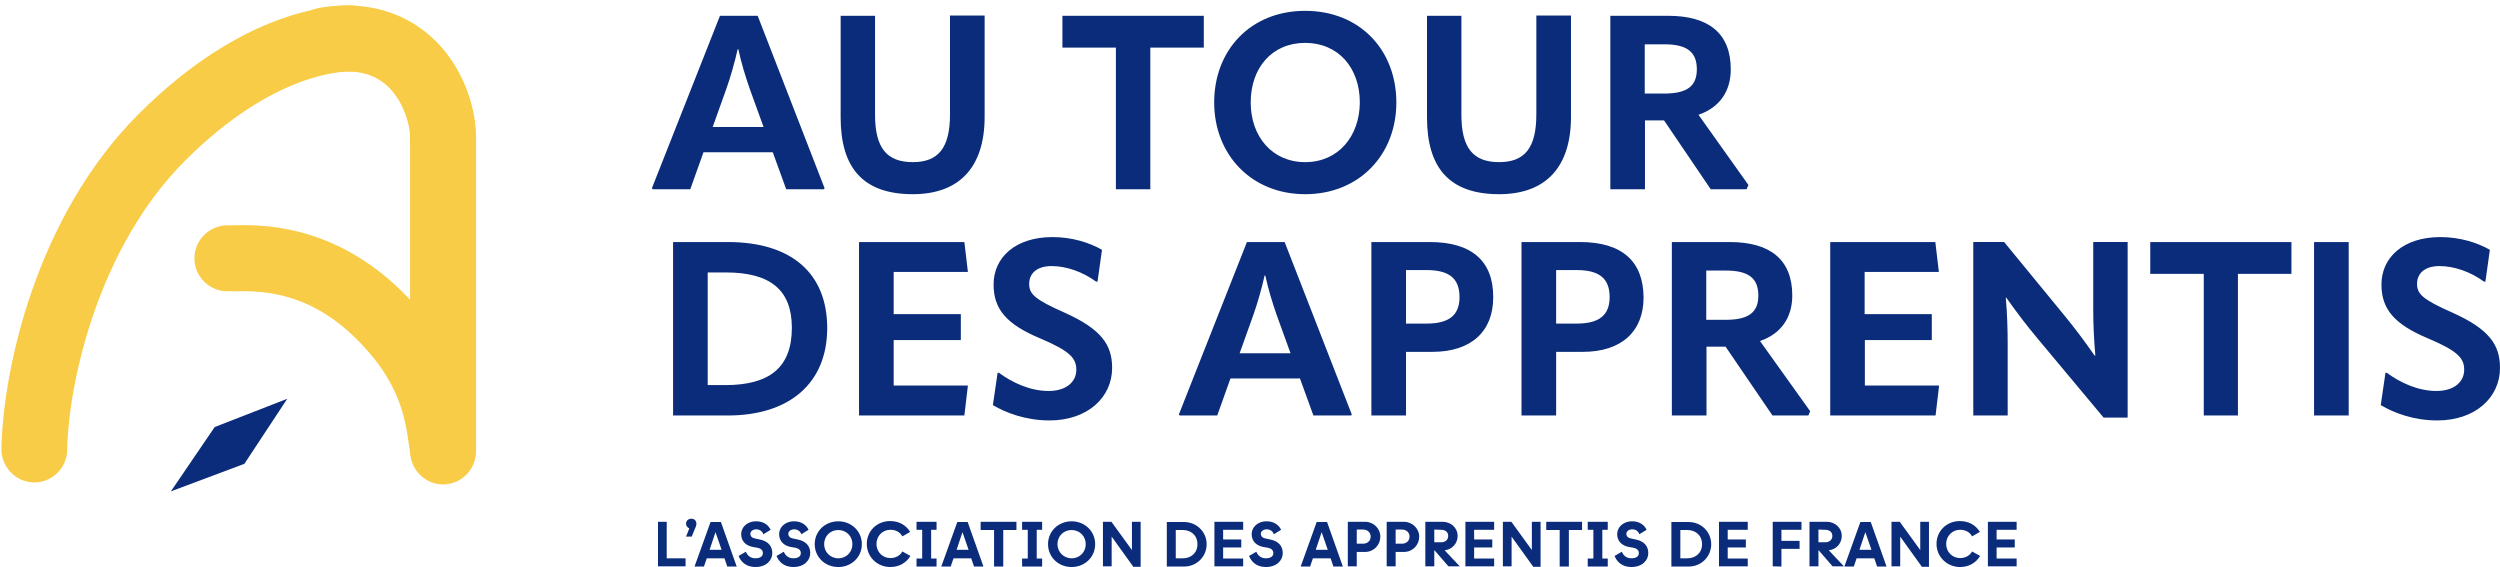
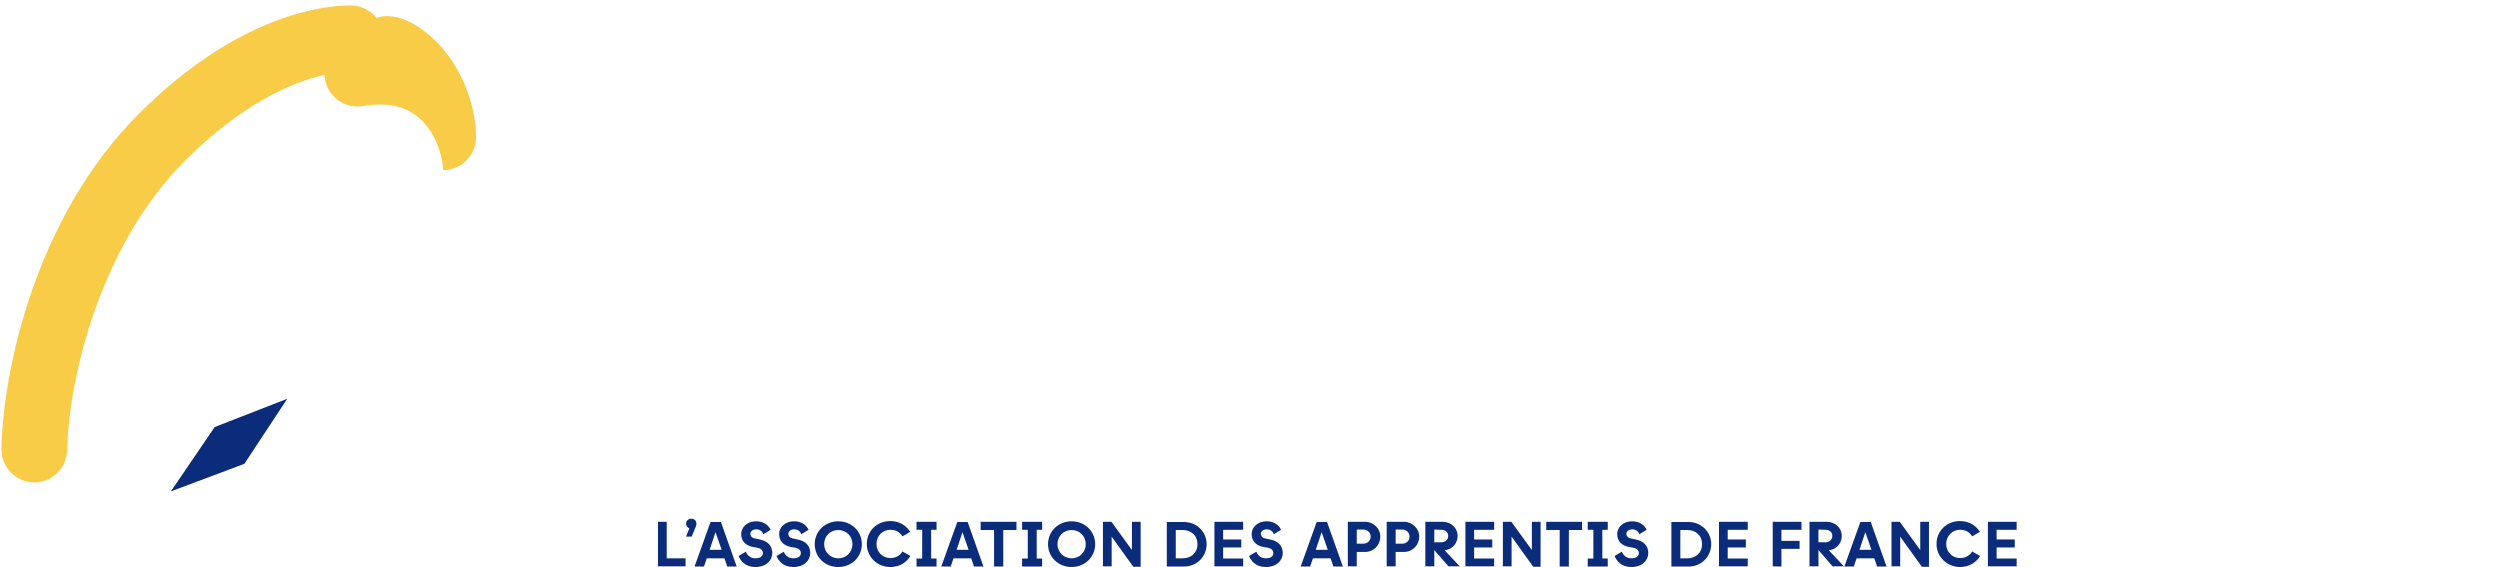
<svg xmlns="http://www.w3.org/2000/svg" version="1.1" id="Calque_1" x="0px" y="0px" viewBox="0 0 1060.8 240.6" style="enable-background:new 0 0 1060.8 240.6;" xml:space="preserve">
  <style type="text/css">
	.st0{fill-rule:evenodd;clip-rule:evenodd;fill:#F8CC46;}
	.st1{fill:#0A2C7A;}
</style>
  <path class="st0" d="M148.8,30.3c-2.7,0-32.4,0-70.3,37.9C42,104.7,29.1,161.5,28.5,191c-0.2,7.7-6.5,13.9-14.3,13.7  c-7.6-0.2-13.7-6.6-13.6-14.3c0.7-33.9,14.8-98.6,58.2-142c44.1-44.1,81.4-46.1,90-46.1c7.7,0,14,6.3,14,14S156.6,30.3,148.8,30.3  L148.8,30.3z" />
-   <path class="st0" d="M188,45.2c7.7,0,14,6.3,14,14v131.5c0,7.7-6.3,14-14,14s-14-6.3-14-14V59.2C174,51.4,180.3,45.2,188,45.2z" />
-   <path class="st0" d="M187.4,20.1C197.8,32,202,47.3,202,58.2c0,7.7-6.3,14-14,14s-14-6.3-14-14c0-4.9-2.3-13.4-7.7-19.7  c-4.7-5.4-12.4-9.9-26.2-7.5c-7.6,1.3-14.9-3.8-16.2-11.4c-1.3-7.6,3.8-14.9,11.4-16.2C158.7-0.7,176.2,7.4,187.4,20.1z" />
-   <path class="st0" d="M190,205.4c-7.6,1.1-14.7-4.2-15.8-11.9c-0.2-1.2-0.3-2.3-0.5-3.4c-0.8-6-1.6-11.9-4.1-18.8  c-2.8-7.9-8-17.3-18.7-27.8c-20.9-20.6-41.5-20.1-51.8-19.9c-0.9,0-1.8,0-2.6,0c-7.7,0-14-6.3-14-14s6.3-14,14-14c0.6,0,1.4,0,2.3,0  c11.1-0.3,42.2-1,71.7,28c13.6,13.4,21.1,26.5,25.4,38.3c3.6,9.9,4.7,18.9,5.5,25c0.1,1,0.2,1.9,0.4,2.7  C202.9,197.2,197.6,204.3,190,205.4z" />
+   <path class="st0" d="M187.4,20.1C197.8,32,202,47.3,202,58.2c0,7.7-6.3,14-14,14c0-4.9-2.3-13.4-7.7-19.7  c-4.7-5.4-12.4-9.9-26.2-7.5c-7.6,1.3-14.9-3.8-16.2-11.4c-1.3-7.6,3.8-14.9,11.4-16.2C158.7-0.7,176.2,7.4,187.4,20.1z" />
  <path class="st1" d="M103.7,196.8L103.7,196.8l18.2-27.6l-30.8,12l0,0l-18.6,27.3L103.7,196.8z" />
-   <path class="st1" d="M305.5,6.7l-28.9,73.2l0.4,0.4h15.9l5.6-15.7h29.4l5.7,15.7h16l0.3-0.4L321.5,6.7H305.5z M308.2,37.7  c1.7-4.8,3.5-11,4.8-16.8h0.3c1.2,5.8,3.2,12.1,4.8,16.7l5.9,16.3h-21.6L308.2,37.7z M387.3,82.4c20.1,0,30.5-11.8,30.5-32.8v-43  h-14.7v42c0,14.1-4.9,20.2-15.8,20.2c-11,0-16-6-16-20.1v-42h-14.6v43.1C356.7,71.3,366.3,82.4,387.3,82.4z M450.8,6.7v13.5h22.7  v60.1h14.6V20.2h22.7V6.7H450.8z M553.8,82.4c23,0,38.7-16.8,38.7-38.9c0-22.3-15.5-38.9-38.7-38.9c-23.1,0-38.6,16.6-38.6,38.9  C515.2,65.5,530.9,82.4,553.8,82.4z M553.8,68.8c-14,0-23.1-10.9-23.1-25.3c0-14.7,9-25.3,23.1-25.3S577,28.8,577,43.5  C576.9,57.8,567.9,68.8,553.8,68.8z M636.1,82.4c20.1,0,30.5-11.8,30.5-32.8v-43h-14.7v42c0,14.1-4.9,20.2-15.8,20.2  c-11,0-16-6-16-20.1v-42h-14.6v43.1C605.5,71.3,615.1,82.4,636.1,82.4z M720.7,48.7c8.8-3,13.7-9.8,13.7-19.3  c0-15.2-9.3-22.7-26.6-22.7h-24.5v73.6H698V51.1h8.1l19.8,29.2h15.2l0.8-1.8L720.7,48.7z M706.2,18.8c9.7,0,13.8,3.3,13.8,10.6  c0,6.9-3.8,10.3-13.8,10.3h-8.3V18.8H706.2z M308.8,176.3c26.3,0,42.2-13.8,42.2-37.1c0-23.1-15-36.5-42.2-36.5h-23.2v73.6H308.8z   M300.3,115.6h7.6c19.1,0,28.1,7.5,28.1,23.5c0,16.7-9.3,24.3-28.2,24.3h-7.5V115.6z M407.7,144.3v-11h-28.5v-17.9h31.5l-1.5-12.7  h-44.7v73.6h44.7l1.5-12.7h-31.5v-19.3H407.7z M445.3,178.4c16.2,0,26.6-9.8,26.6-22.3c0-9.7-4.5-16.4-20.1-23.4  c-12.9-5.7-15.1-8-15.1-12.3s3.2-7.5,9.5-7.5c6.4,0,13.3,2.5,18.9,6.6h0.6l1.9-13.5c-5.4-3.1-12.8-5.4-21-5.4  c-15.8,0-25,8.7-25,20.1c0,10.3,5.2,16.8,19.8,22.9c12.8,5.4,15.3,8.5,15.3,13.3c0,5.1-4.2,9-11.8,9c-7.8,0-15.5-3.6-21-7.7h-0.6  l-2,13.7C426.9,175.2,435.3,178.4,445.3,178.4z M529.1,102.7l-28.9,73.2l0.4,0.4h15.9l5.6-15.7h29.5l5.7,15.7h16l0.3-0.4l-28.5-73.2  C545.1,102.7,529.1,102.7,529.1,102.7z M531.8,133.7c1.7-4.8,3.5-11,4.8-16.8h0.3c1.2,5.8,3.2,12.1,4.8,16.7l5.9,16.3H526  L531.8,133.7z M606.7,102.7h-24.8v73.6h14.7v-27h11.2c16.6,0,25.8-8.8,25.8-23.1C633.7,110.9,624.6,102.7,606.7,102.7z M596.6,137.4  v-22.8h8.7c9.6,0,14,3.5,14,11.5c0,7.6-4.4,11.2-13.9,11.2h-8.8V137.4z M670.4,102.7h-24.8v73.6h14.7v-27h11.3  c16.6,0,25.8-8.8,25.8-23.1C697.3,110.9,688.3,102.7,670.4,102.7z M660.3,137.4v-22.8h8.7c9.6,0,14,3.5,14,11.5  c0,7.6-4.4,11.2-13.9,11.2h-8.8V137.4z M746.8,144.7c8.8-3,13.7-9.8,13.7-19.3c0-15.2-9.3-22.7-26.6-22.7h-24.5v73.6h14.7v-29.2h8.1  l19.9,29.2h15.2l0.8-1.8L746.8,144.7z M732.3,114.8c9.7,0,13.8,3.3,13.8,10.6c0,6.9-3.8,10.3-13.8,10.3H724v-20.9H732.3z   M819.7,144.3v-11h-28.5v-17.9h31.5l-1.5-12.7h-44.6v73.6h44.7l1.5-12.7h-31.5v-19.3H819.7z M851.9,176.3v-29.6  c0-7-0.2-13.5-0.8-20.4h0.2c4.9,6.9,8.9,12.1,13,17l28.3,33.9h10.2v-74.5h-14.6v28.2c0,7.1,0.3,13.1,0.9,20h-0.3  c-4.8-6.9-8.7-12-12.8-17l-25.6-31.2h-13.1v73.6H851.9z M912.4,102.7v13.5h22.7v60.1h14.5v-60.1h22.7v-13.5H912.4z M981.9,176.3  h14.7v-73.6h-14.7V176.3z M1034.2,178.4c16.2,0,26.6-9.8,26.6-22.3c0-9.7-4.5-16.4-20.1-23.4c-12.9-5.7-15.1-8-15.1-12.3  s3.2-7.5,9.5-7.5c6.4,0,13.3,2.5,18.9,6.6h0.6l1.9-13.5c-5.4-3.1-12.8-5.4-21-5.4c-15.8,0-25,8.7-25,20.1c0,10.3,5.2,16.8,19.8,22.9  c12.8,5.4,15.3,8.5,15.3,13.3c0,5.1-4.2,9-11.8,9c-7.8,0-15.5-3.6-21-7.7h-0.6l-2,13.7C1015.8,175.2,1024.1,178.4,1034.2,178.4z" />
  <path class="st1" d="M290.9,240.4v-3.5h-8v-15.5h-3.7v18.9h11.7V240.4z M295.5,222.3c0-1.3-0.8-2.2-2.2-2.2c-1.3,0-2.2,1-2.2,2.1  c0,0.9,0.6,1.7,1.4,2l-1.4,3.5h2.4l1.8-4.4C295.4,222.9,295.5,222.6,295.5,222.3z M312.6,240.4l-6.7-18.9h-4.4l-6.8,18.9h4l1.2-3.5  h7.5l1.2,3.5H312.6z M303.6,225.8l2.6,7.5h-5.1L303.6,225.8z M320.5,240.6c4.7,0,7.2-2.9,7.2-5.9s-1.8-5.1-5.4-5.8l-1.9-0.4  c-1.2-0.2-2-0.9-2-2c0-1,1-1.9,2.5-1.9c1.6,0,2.7,1,3,2.1l3.1-1.9c-1-2.1-3.1-3.6-6.1-3.6c-4.3,0-6.4,2.9-6.4,5.4c0,3.3,2.3,5,5,5.5  l1.8,0.3c1.5,0.3,2.4,1,2.4,2.3c0,1.4-1.2,2.2-3.2,2.2c-2.2,0-3.5-1.4-4-2.8l-3.1,1.8C314.2,238,316.3,240.6,320.5,240.6z   M336.6,240.6c4.7,0,7.2-2.9,7.2-5.9s-1.8-5.1-5.4-5.8l-1.9-0.4c-1.2-0.2-2-0.9-2-2c0-1,1-1.9,2.5-1.9c1.6,0,2.7,1,3,2.1l3.1-1.9  c-1-2.1-3.1-3.6-6.1-3.6c-4.3,0-6.4,2.9-6.4,5.4c0,3.3,2.3,5,5,5.5l1.8,0.3c1.5,0.3,2.4,1,2.4,2.3c0,1.4-1.2,2.2-3.2,2.2  c-2.2,0-3.5-1.4-4-2.8l-3.1,1.8C330.3,238,332.4,240.6,336.6,240.6z M355.7,240.6c5.6,0,10-4.2,10-9.7s-4.4-9.7-10-9.7  s-10,4.2-10,9.7S350.1,240.6,355.7,240.6z M355.7,236.9c-3.4,0-6-2.7-6-6s2.5-6,6-6s6,2.7,6,6S359.2,236.9,355.7,236.9z   M377.8,240.6c3.7,0,6.8-1.8,8.5-4.7l-3.4-1.9c-1,1.8-2.9,2.8-5.1,2.8c-3.3,0-5.9-2.6-5.9-6s2.6-6,5.9-6c2.3,0,4.1,1,5.1,2.8  l3.3-1.9c-1.7-2.8-4.6-4.6-8.5-4.6c-5.6,0-9.9,4.2-9.9,9.7S372.2,240.6,377.8,240.6z M397.4,221.4h-8.5v3.4h2.4V237h-2.4v3.4h8.5  V237h-2.3v-12.2h2.3V221.4z M417.3,240.4l-6.7-18.9h-4.4l-6.8,18.9h4l1.2-3.5h7.5l1.2,3.5H417.3z M408.4,225.8l2.6,7.5h-5.1  L408.4,225.8z M425.7,240.4v-15.5h5.6v-3.5h-15.2v3.5h5.7v15.5H425.7z M442.2,221.4h-8.5v3.4h2.4V237h-2.4v3.4h8.5V237h-2.3v-12.2  h2.3V221.4z M454.7,240.6c5.6,0,10-4.2,10-9.7s-4.4-9.7-10-9.7s-10,4.2-10,9.7S449.1,240.6,454.7,240.6z M454.7,236.9  c-3.4,0-6-2.7-6-6s2.5-6,6-6s6,2.7,6,6S458.2,236.9,454.7,236.9z M484,240.5v-19.1h-3.7v12l-8.7-12H468v18.9h3.7v-12.6l9.2,12.8  L484,240.5L484,240.5z M502.4,240.4c5.4,0,9.6-4.2,9.6-9.5c0-5.2-4.2-9.4-9.6-9.4h-7.3v18.9H502.4z M498.9,224.9h3  c3.3,0,6.2,2.1,6.2,6s-2.9,6-6.2,6h-3V224.9z M527.5,240.4V237H519v-4.7h7.7v-3.4H519v-4.1h8.5v-3.4h-12.2v18.9h12.2V240.4z   M537.1,240.6c4.7,0,7.2-2.9,7.2-5.9s-1.8-5.1-5.4-5.8l-1.9-0.4c-1.2-0.2-2-0.9-2-2c0-1,1-1.9,2.5-1.9c1.6,0,2.7,1,3,2.1l3.1-1.9  c-1-2.1-3.1-3.6-6.1-3.6c-4.3,0-6.4,2.9-6.4,5.4c0,3.3,2.3,5,5,5.5l1.8,0.3c1.5,0.3,2.4,1,2.4,2.3c0,1.4-1.2,2.2-3.2,2.2  c-2.2,0-3.5-1.4-4-2.8l-3.1,1.8C530.8,238,532.9,240.6,537.1,240.6z M569.8,240.4l-6.7-18.9h-4.4l-6.8,18.9h4l1.2-3.5h7.5l1.2,3.5  H569.8z M560.8,225.8l2.6,7.5h-5.1L560.8,225.8z M575.7,240.4v-6.2h3.5c3.8,0,6.5-3,6.5-6.5s-2.9-6.3-6.5-6.3h-7.3v18.9h3.8V240.4z   M575.7,224.7h2.7c1.8,0,3.2,1.2,3.2,3s-1.4,3-3.2,3h-2.7V224.7z M592.2,240.4v-6.2h3.5c3.8,0,6.5-3,6.5-6.5s-3-6.3-6.5-6.3h-7.3  v18.9h3.8V240.4z M592.2,224.7h2.7c1.8,0,3.2,1.2,3.2,3s-1.4,3-3.2,3h-2.7V224.7z M613,233.5c3.4-0.4,5.5-3.1,5.5-6.1  c0-3.4-2.8-6-6.4-6h-7.3v18.9h3.8v-6.8h0.1l5.9,6.8h4.8L613,233.5z M611.5,224.8c1.7,0,3,0.9,3,2.6c0,1.7-1.3,2.7-3,2.7h-2.9v-5.4  L611.5,224.8L611.5,224.8z M634,240.4V237h-8.5v-4.7h7.7v-3.4h-7.7v-4.1h8.5v-3.4h-12.2v18.9H634V240.4z M653.7,240.5v-19.1H650v12  l-8.7-12h-3.6v18.9h3.7v-12.6l9.2,12.8L653.7,240.5L653.7,240.5z M665.7,240.4v-15.5h5.6v-3.5h-15.2v3.5h5.7v15.5H665.7z   M682.2,221.4h-8.5v3.4h2.4V237h-2.4v3.4h8.5V237h-2.3v-12.2h2.3V221.4z M692.2,240.6c4.7,0,7.2-2.9,7.2-5.9s-1.8-5.1-5.4-5.8  l-1.9-0.4c-1.2-0.2-2-0.9-2-2c0-1,1-1.9,2.5-1.9c1.6,0,2.7,1,3,2.1l3.1-1.9c-1-2.1-3.1-3.6-6.1-3.6c-4.3,0-6.4,2.9-6.4,5.4  c0,3.3,2.3,5,5,5.5l1.8,0.3c1.5,0.3,2.4,1,2.4,2.3c0,1.4-1.2,2.2-3.2,2.2c-2.2,0-3.5-1.4-4-2.8l-3.1,1.8  C685.9,238,688,240.6,692.2,240.6z M716.5,240.4c5.4,0,9.6-4.2,9.6-9.5c0-5.2-4.2-9.4-9.6-9.4h-7.3v18.9H716.5z M713,224.9h3  c3.3,0,6.2,2.1,6.2,6s-2.9,6-6.2,6h-3V224.9z M741.6,240.4V237h-8.5v-4.7h7.7v-3.4h-7.7v-4.1h8.5v-3.4h-12.2v18.9h12.2V240.4z   M755.9,240.4v-7.5h7.7v-3.4h-7.7v-4.7h8.5v-3.4h-12.2v18.9L755.9,240.4L755.9,240.4z M776,233.5c3.4-0.4,5.5-3.1,5.5-6.1  c0-3.4-2.8-6-6.4-6h-7.3v18.9h3.8v-6.8h0.1l5.9,6.8h4.8L776,233.5z M774.5,224.8c1.7,0,3,0.9,3,2.6c0,1.7-1.3,2.7-3,2.7h-2.9v-5.4  L774.5,224.8L774.5,224.8z M800.5,240.4l-6.7-18.9h-4.4l-6.8,18.9h4l1.2-3.5h7.5l1.2,3.5H800.5z M791.5,225.8l2.6,7.5H789  L791.5,225.8z M818.5,240.5v-19.1h-3.7v12l-8.7-12h-3.5v18.9h3.7v-12.6l9.2,12.8L818.5,240.5L818.5,240.5z M831.7,240.6  c3.7,0,6.8-1.8,8.5-4.7l-3.4-1.9c-1,1.8-2.9,2.8-5.1,2.8c-3.3,0-5.9-2.6-5.9-6s2.6-6,5.9-6c2.3,0,4.1,1,5.1,2.8l3.3-1.9  c-1.7-2.8-4.6-4.6-8.5-4.6c-5.6,0-9.9,4.2-9.9,9.7S826.2,240.6,831.7,240.6z M855.7,240.4V237h-8.5v-4.7h7.7v-3.4h-7.7v-4.1h8.5  v-3.4h-12.2v18.9h12.2V240.4z" />
</svg>